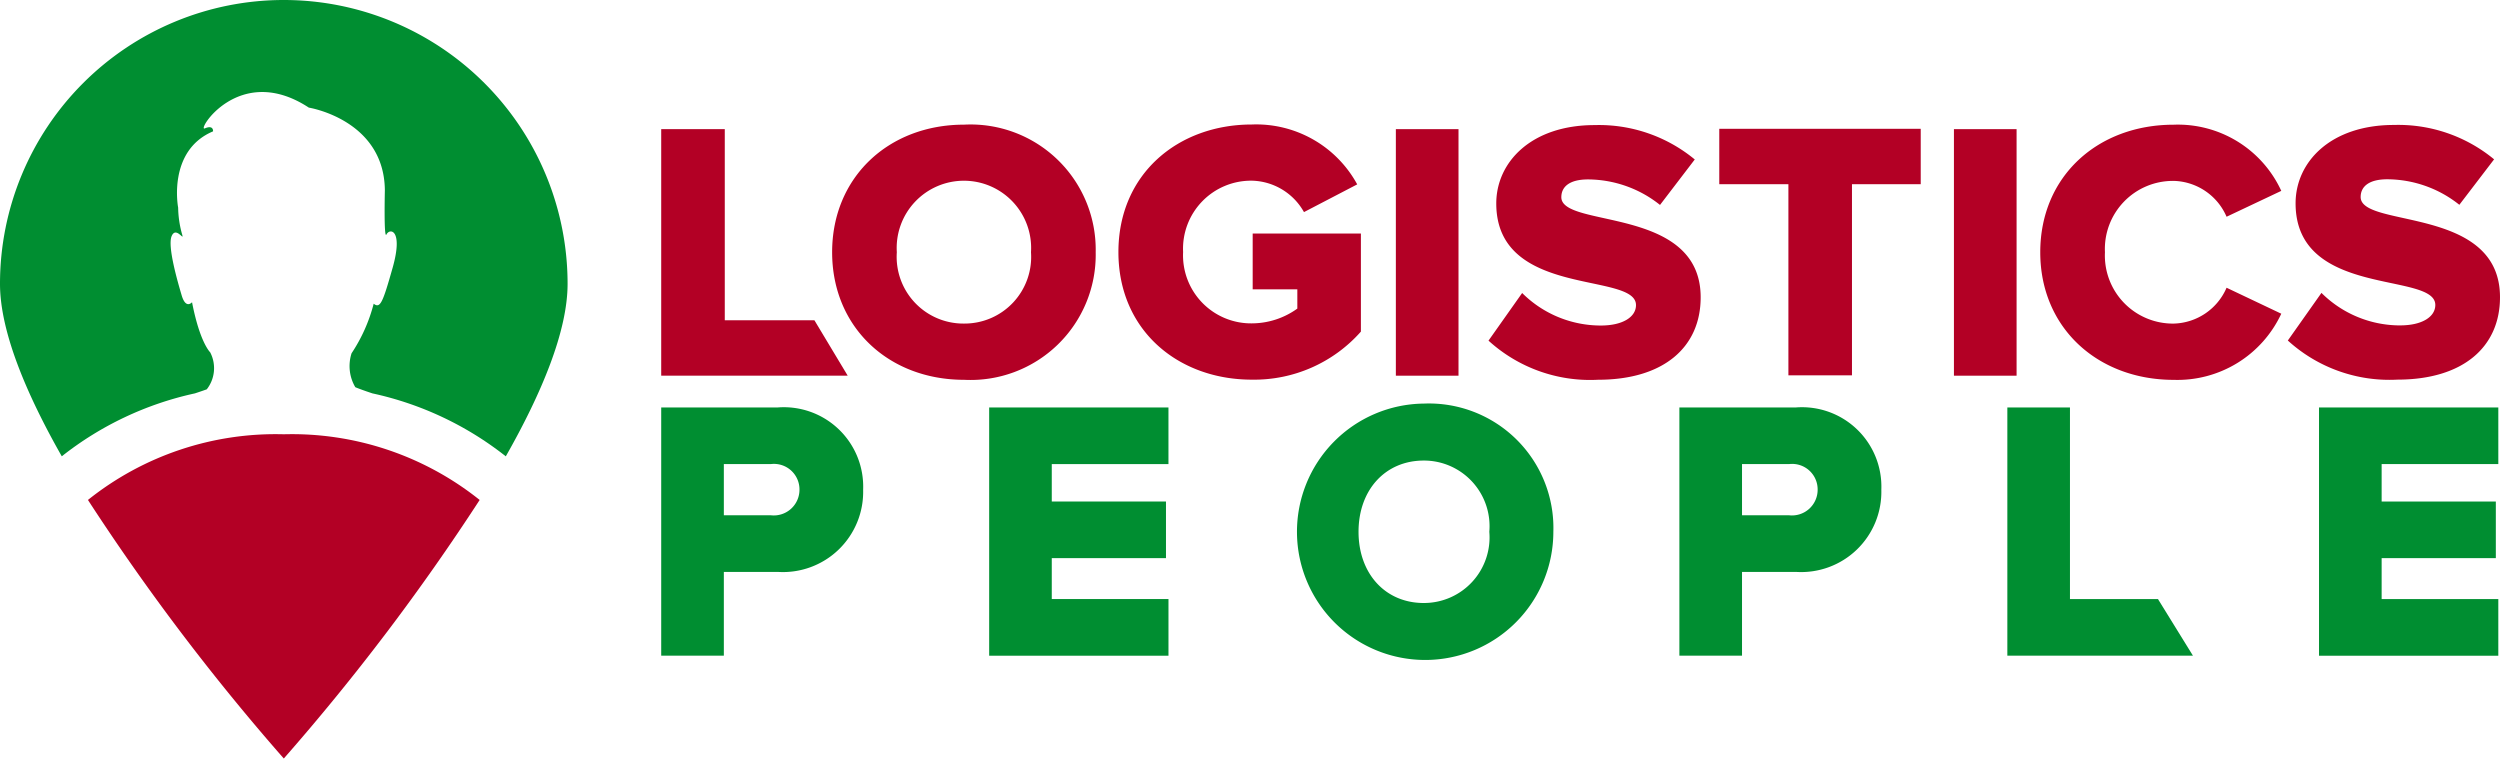
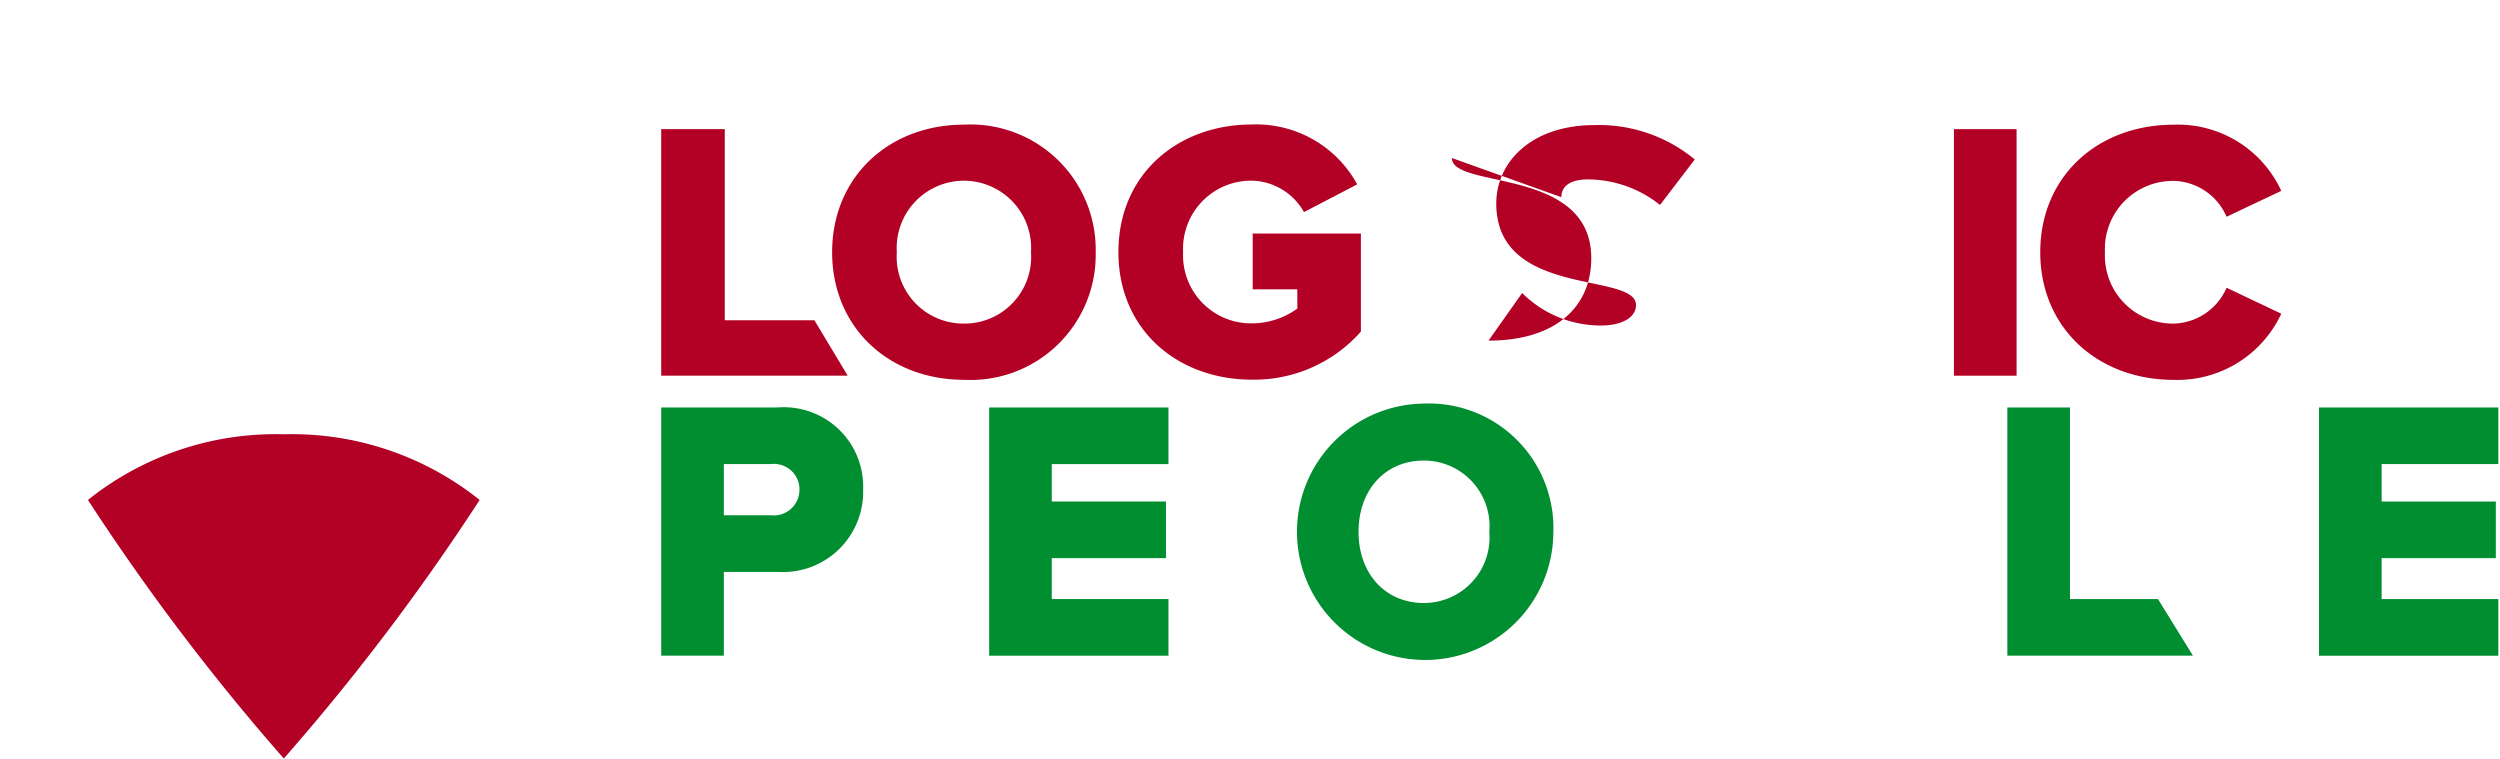
<svg xmlns="http://www.w3.org/2000/svg" width="146.969" height="44.594" viewBox="0 0 146.969 44.594">
  <defs>
    <clipPath id="clip-path">
      <rect id="Rectangle_3191" data-name="Rectangle 3191" width="146.969" height="44.594" fill="none" />
    </clipPath>
  </defs>
  <g id="Industrial_Support_Services_carousel_3" data-name="Industrial Support Services carousel 3" transform="translate(0 0)">
    <g id="Group_7986" data-name="Group 7986" transform="translate(0 0)" clip-path="url(#clip-path)">
      <path id="Path_5830" data-name="Path 5830" d="M9.462,50.584a132.424,132.424,0,0,0,11.514,15.2,132.494,132.494,0,0,0,11.514-15.2,17.669,17.669,0,0,0-11.514-3.861A17.667,17.667,0,0,0,9.462,50.584" transform="translate(-4.292 -21.193)" fill="#b30025" />
-       <path id="Path_5831" data-name="Path 5831" d="M16.684,0A16.684,16.684,0,0,0,0,16.684C0,19.46,1.515,23.1,3.632,26.825a19.224,19.224,0,0,1,7.829-3.7s.425-.139.695-.238a2.018,2.018,0,0,0,.2-2.175s-.607-.567-1.066-2.945c0,0-.362.433-.609-.4s-.841-2.888-.592-3.483.729.283.63-.06a6.115,6.115,0,0,1-.246-1.617s-.646-3.348,2.052-4.485c0,0,.042-.4-.48-.175s1.991-3.92,6.111-1.22c0,0,4.43.708,4.469,4.857,0,0-.068,2.921.094,2.6.194-.389,1-.3.364,1.954-.579,2.044-.729,2.423-1.115,2.116a9.558,9.558,0,0,1-1.3,2.914,2.451,2.451,0,0,0,.219,1.994c.369.155,1.01.365,1.01.365a19.224,19.224,0,0,1,7.838,3.7c2.117-3.727,3.632-7.364,3.632-10.141A16.684,16.684,0,0,0,16.684,0" transform="translate(0 0)" fill="#008e31" />
      <path id="Path_5832" data-name="Path 5832" d="M80.142,25.128H74.874V13.893H71.137V28.387H82.1Z" transform="translate(-32.266 -6.302)" fill="#b30025" />
      <path id="Path_5833" data-name="Path 5833" d="M105.02,20.914a7.358,7.358,0,0,0-7.736-7.5c-4.433,0-7.758,3.086-7.758,7.5s3.324,7.5,7.758,7.5a7.358,7.358,0,0,0,7.736-7.5m-7.736,4.194a3.923,3.923,0,0,1-3.955-4.194,3.952,3.952,0,1,1,7.888,0,3.918,3.918,0,0,1-3.933,4.194" transform="translate(-40.607 -6.086)" fill="#b30025" />
-       <path id="Path_5834" data-name="Path 5834" d="M164.424,17.694c0-.608.478-1.043,1.564-1.043a6.822,6.822,0,0,1,4.237,1.5l2.043-2.673a8.841,8.841,0,0,0-5.889-2.021c-3.715,0-5.78,2.173-5.78,4.607,0,5.584,8.214,4,8.214,5.976,0,.7-.782,1.2-2.064,1.2a6.546,6.546,0,0,1-4.628-1.912l-1.978,2.8a8.864,8.864,0,0,0,6.431,2.3c3.891,0,6.041-1.934,6.041-4.846,0-5.389-8.192-4.041-8.192-5.889" transform="translate(-72.637 -6.103)" fill="#b30025" />
-       <path id="Path_5835" data-name="Path 5835" d="M184.968,17.113h4.064V28.348h3.737V17.113h4.042V13.854H184.968Z" transform="translate(-83.896 -6.284)" fill="#b30025" />
+       <path id="Path_5834" data-name="Path 5834" d="M164.424,17.694c0-.608.478-1.043,1.564-1.043a6.822,6.822,0,0,1,4.237,1.5l2.043-2.673a8.841,8.841,0,0,0-5.889-2.021c-3.715,0-5.78,2.173-5.78,4.607,0,5.584,8.214,4,8.214,5.976,0,.7-.782,1.2-2.064,1.2a6.546,6.546,0,0,1-4.628-1.912l-1.978,2.8c3.891,0,6.041-1.934,6.041-4.846,0-5.389-8.192-4.041-8.192-5.889" transform="translate(-72.637 -6.103)" fill="#b30025" />
      <path id="Path_5836" data-name="Path 5836" d="M227.348,16.719a3.481,3.481,0,0,1,3.108,2.108l3.216-1.521a6.689,6.689,0,0,0-6.324-3.89c-4.454,0-7.845,3.021-7.845,7.5,0,4.455,3.39,7.5,7.845,7.5a6.733,6.733,0,0,0,6.324-3.889L230.456,23a3.481,3.481,0,0,1-3.108,2.108,4,4,0,0,1-4.042-4.194,4,4,0,0,1,4.042-4.194" transform="translate(-99.561 -6.085)" fill="#b30025" />
-       <rect id="Rectangle_3189" data-name="Rectangle 3189" width="3.683" height="14.494" transform="translate(82.059 7.592)" fill="#b30025" />
      <rect id="Rectangle_3190" data-name="Rectangle 3190" width="3.683" height="14.494" transform="translate(114.867 7.592)" fill="#b30025" />
-       <path id="Path_5837" data-name="Path 5837" d="M252.743,25.233a6.549,6.549,0,0,1-4.629-1.912l-1.977,2.8a8.863,8.863,0,0,0,6.432,2.3c3.889,0,6.041-1.934,6.041-4.846,0-5.389-8.192-4.041-8.192-5.889,0-.608.478-1.043,1.564-1.043a6.822,6.822,0,0,1,4.238,1.5l2.043-2.673a8.844,8.844,0,0,0-5.889-2.021c-3.716,0-5.781,2.173-5.781,4.607,0,5.585,8.214,4,8.214,5.976,0,.7-.783,1.2-2.064,1.2" transform="translate(-111.641 -6.103)" fill="#b30025" />
      <path id="Path_5838" data-name="Path 5838" d="M134.581,25.565V19.806h-6.362v3.281h2.625v1.13a4.591,4.591,0,0,1-2.673.869,4,4,0,0,1-4.042-4.194,4,4,0,0,1,4.042-4.194,3.6,3.6,0,0,1,3.064,1.847l3.129-1.63a6.761,6.761,0,0,0-6.193-3.52c-4.324,0-7.845,2.89-7.845,7.5s3.521,7.5,7.845,7.5a8.373,8.373,0,0,0,6.41-2.825" transform="translate(-54.577 -6.076)" fill="#b30025" />
      <path id="Path_5839" data-name="Path 5839" d="M77.987,43.838h-6.85V58.431h3.682V53.505h3.168a4.717,4.717,0,0,0,5.021-4.834,4.667,4.667,0,0,0-5.021-4.834m-3.168,3.328h2.774a1.5,1.5,0,0,1,1.672,1.506,1.51,1.51,0,0,1-1.672,1.506H74.819Z" transform="translate(-32.266 -19.884)" fill="#008e31" />
      <path id="Path_5840" data-name="Path 5840" d="M106.42,58.432h10.541V55.1H110.1V52.695h6.714V49.367H110.1v-2.2h6.86V43.838H106.42Z" transform="translate(-48.269 -19.884)" fill="#008e31" />
      <path id="Path_5841" data-name="Path 5841" d="M146.868,43.42a7.536,7.536,0,1,0,7.619,7.536,7.319,7.319,0,0,0-7.619-7.536m0,11.723c-2.257,0-3.834-1.722-3.834-4.187s1.576-4.187,3.834-4.187a3.857,3.857,0,0,1,3.854,4.187,3.856,3.856,0,0,1-3.854,4.187" transform="translate(-63.169 -19.694)" fill="#008e31" />
-       <path id="Path_5842" data-name="Path 5842" d="M187.528,43.838h-6.851V58.431h3.682V53.505h3.169a4.716,4.716,0,0,0,5.021-4.834,4.667,4.667,0,0,0-5.021-4.834m1.277,4.834a1.51,1.51,0,0,1-1.673,1.506h-2.773V47.166h2.773a1.5,1.5,0,0,1,1.673,1.506" transform="translate(-81.95 -19.884)" fill="#008e31" />
      <path id="Path_5843" data-name="Path 5843" d="M224.818,55.1h-5.176V43.838h-3.681V58.431h10.912l-2.039-3.3Z" transform="translate(-97.954 -19.884)" fill="#008e31" />
      <path id="Path_5844" data-name="Path 5844" d="M260.032,47.166V43.838H249.491V58.432h10.541V55.1h-6.859V52.695h6.713V49.367h-6.713v-2.2Z" transform="translate(-113.162 -19.884)" fill="#008e31" />
    </g>
  </g>
</svg>